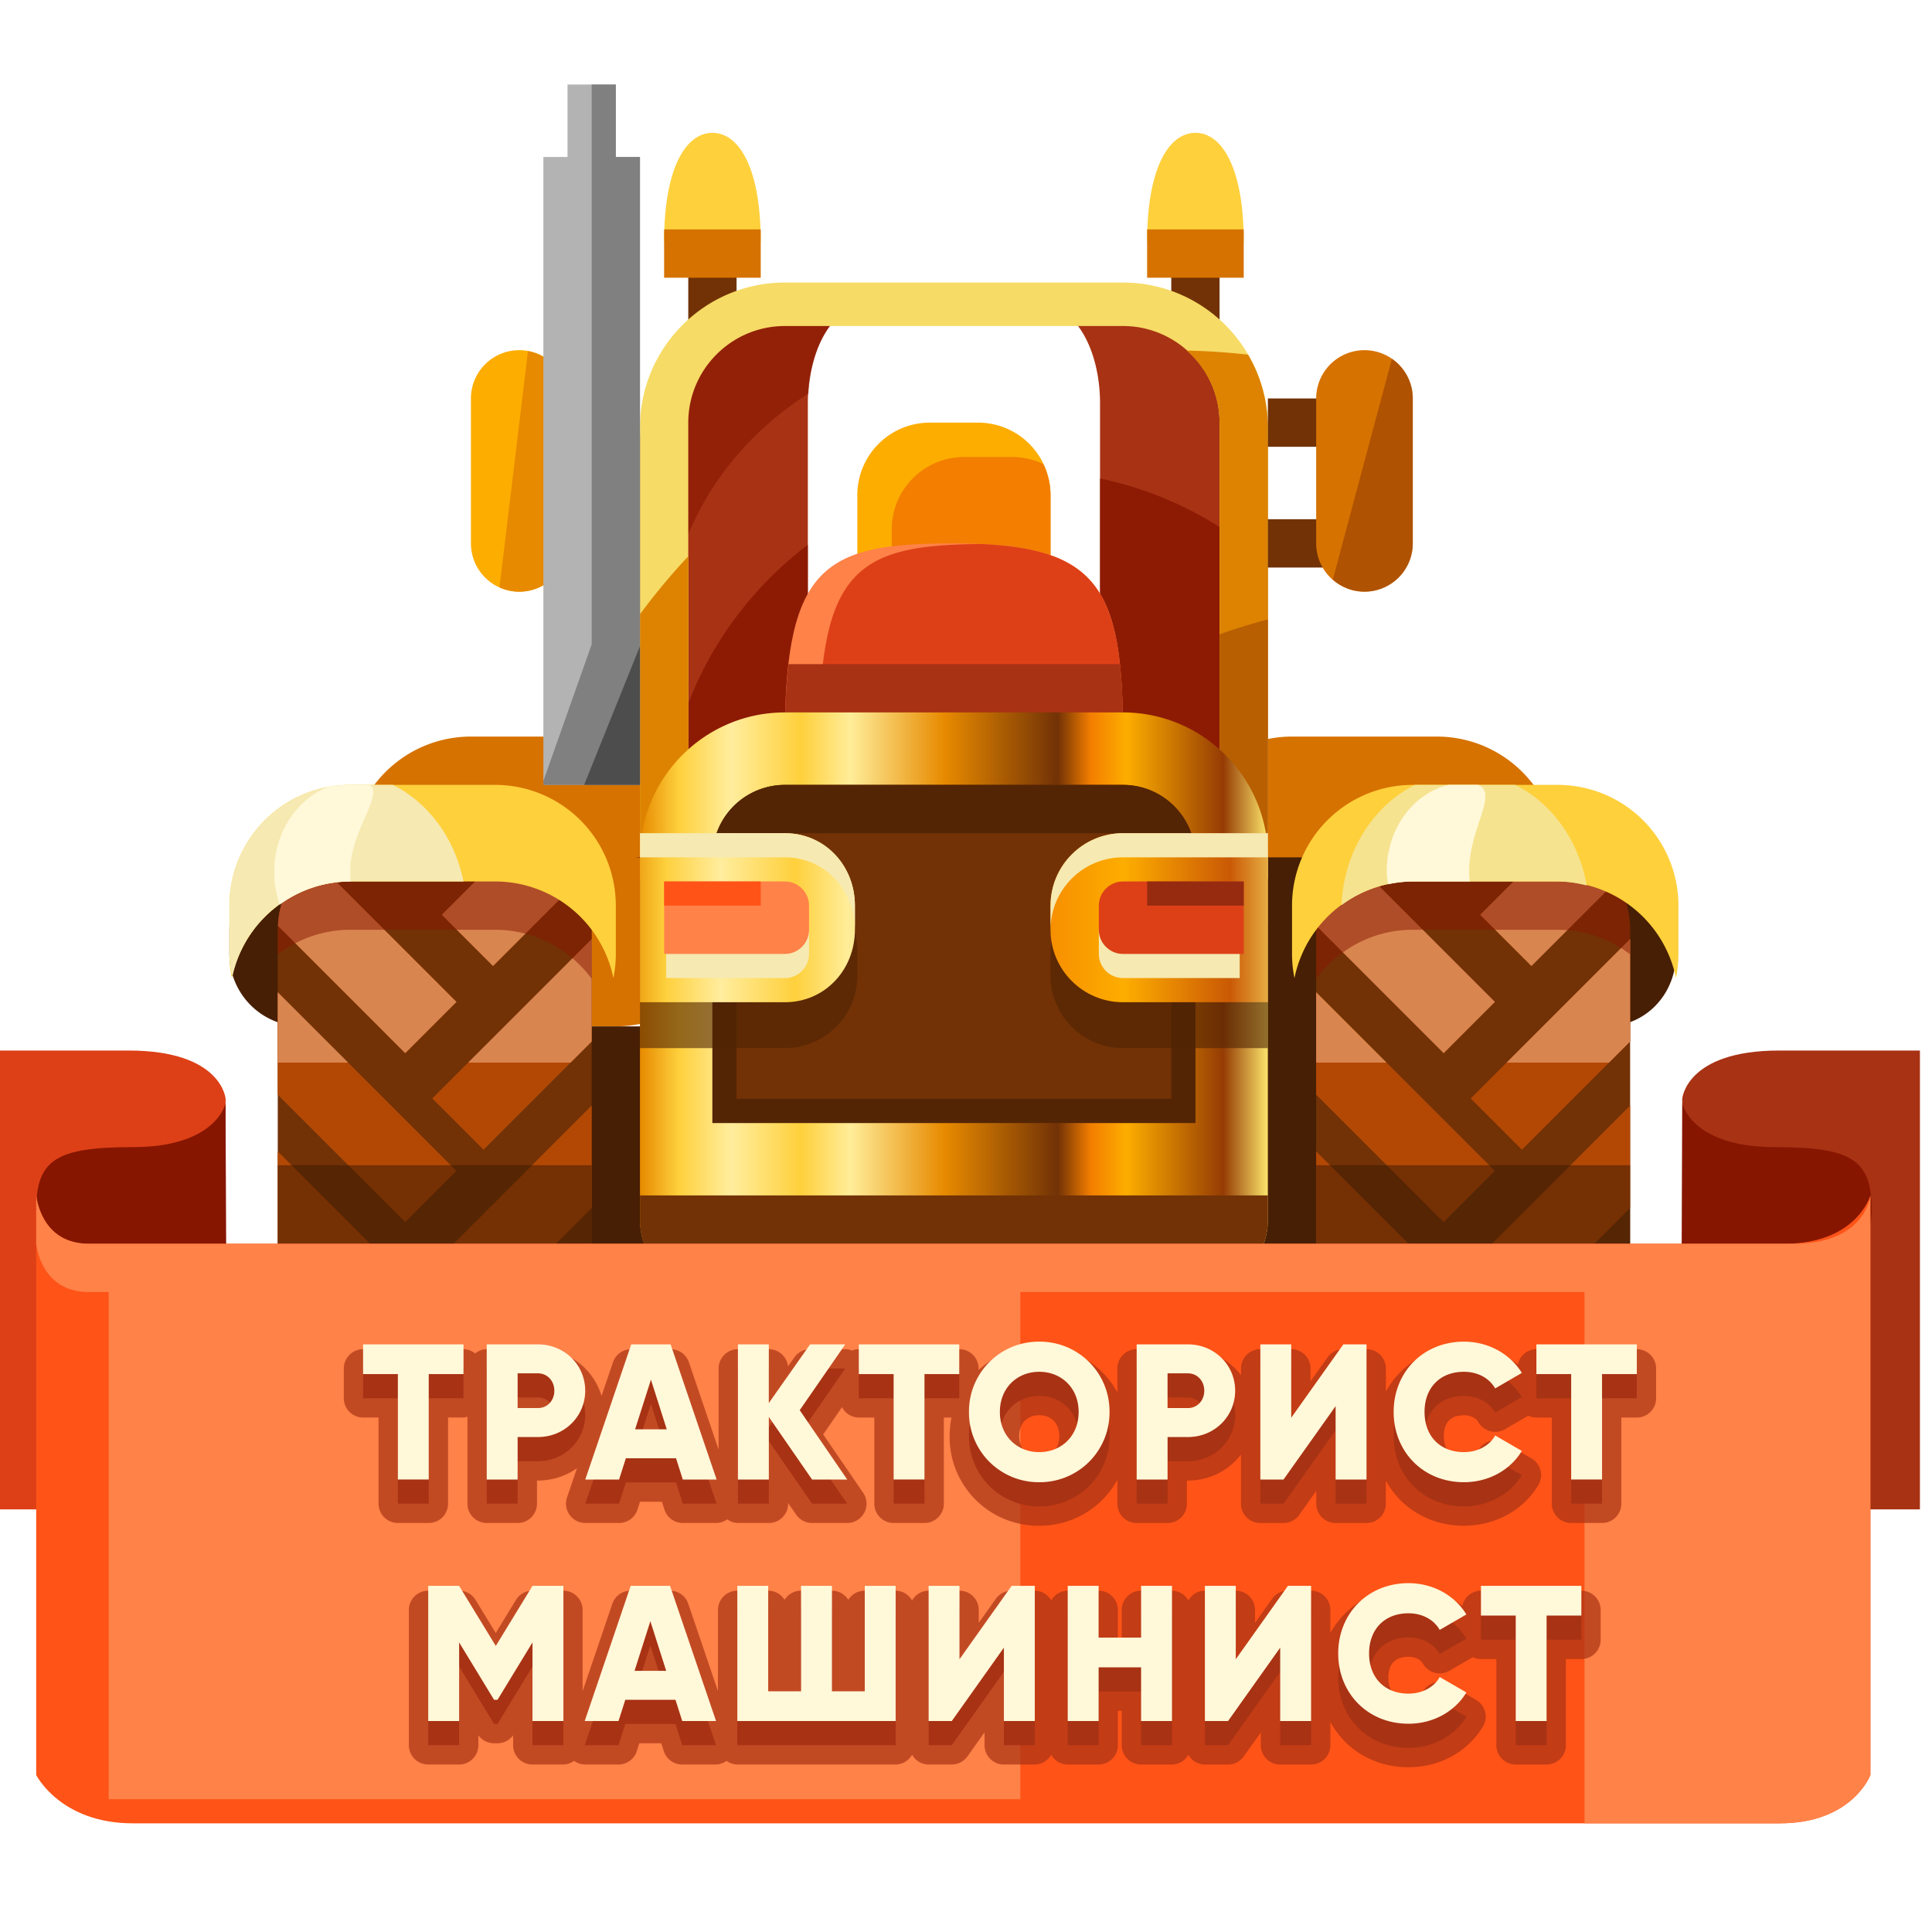
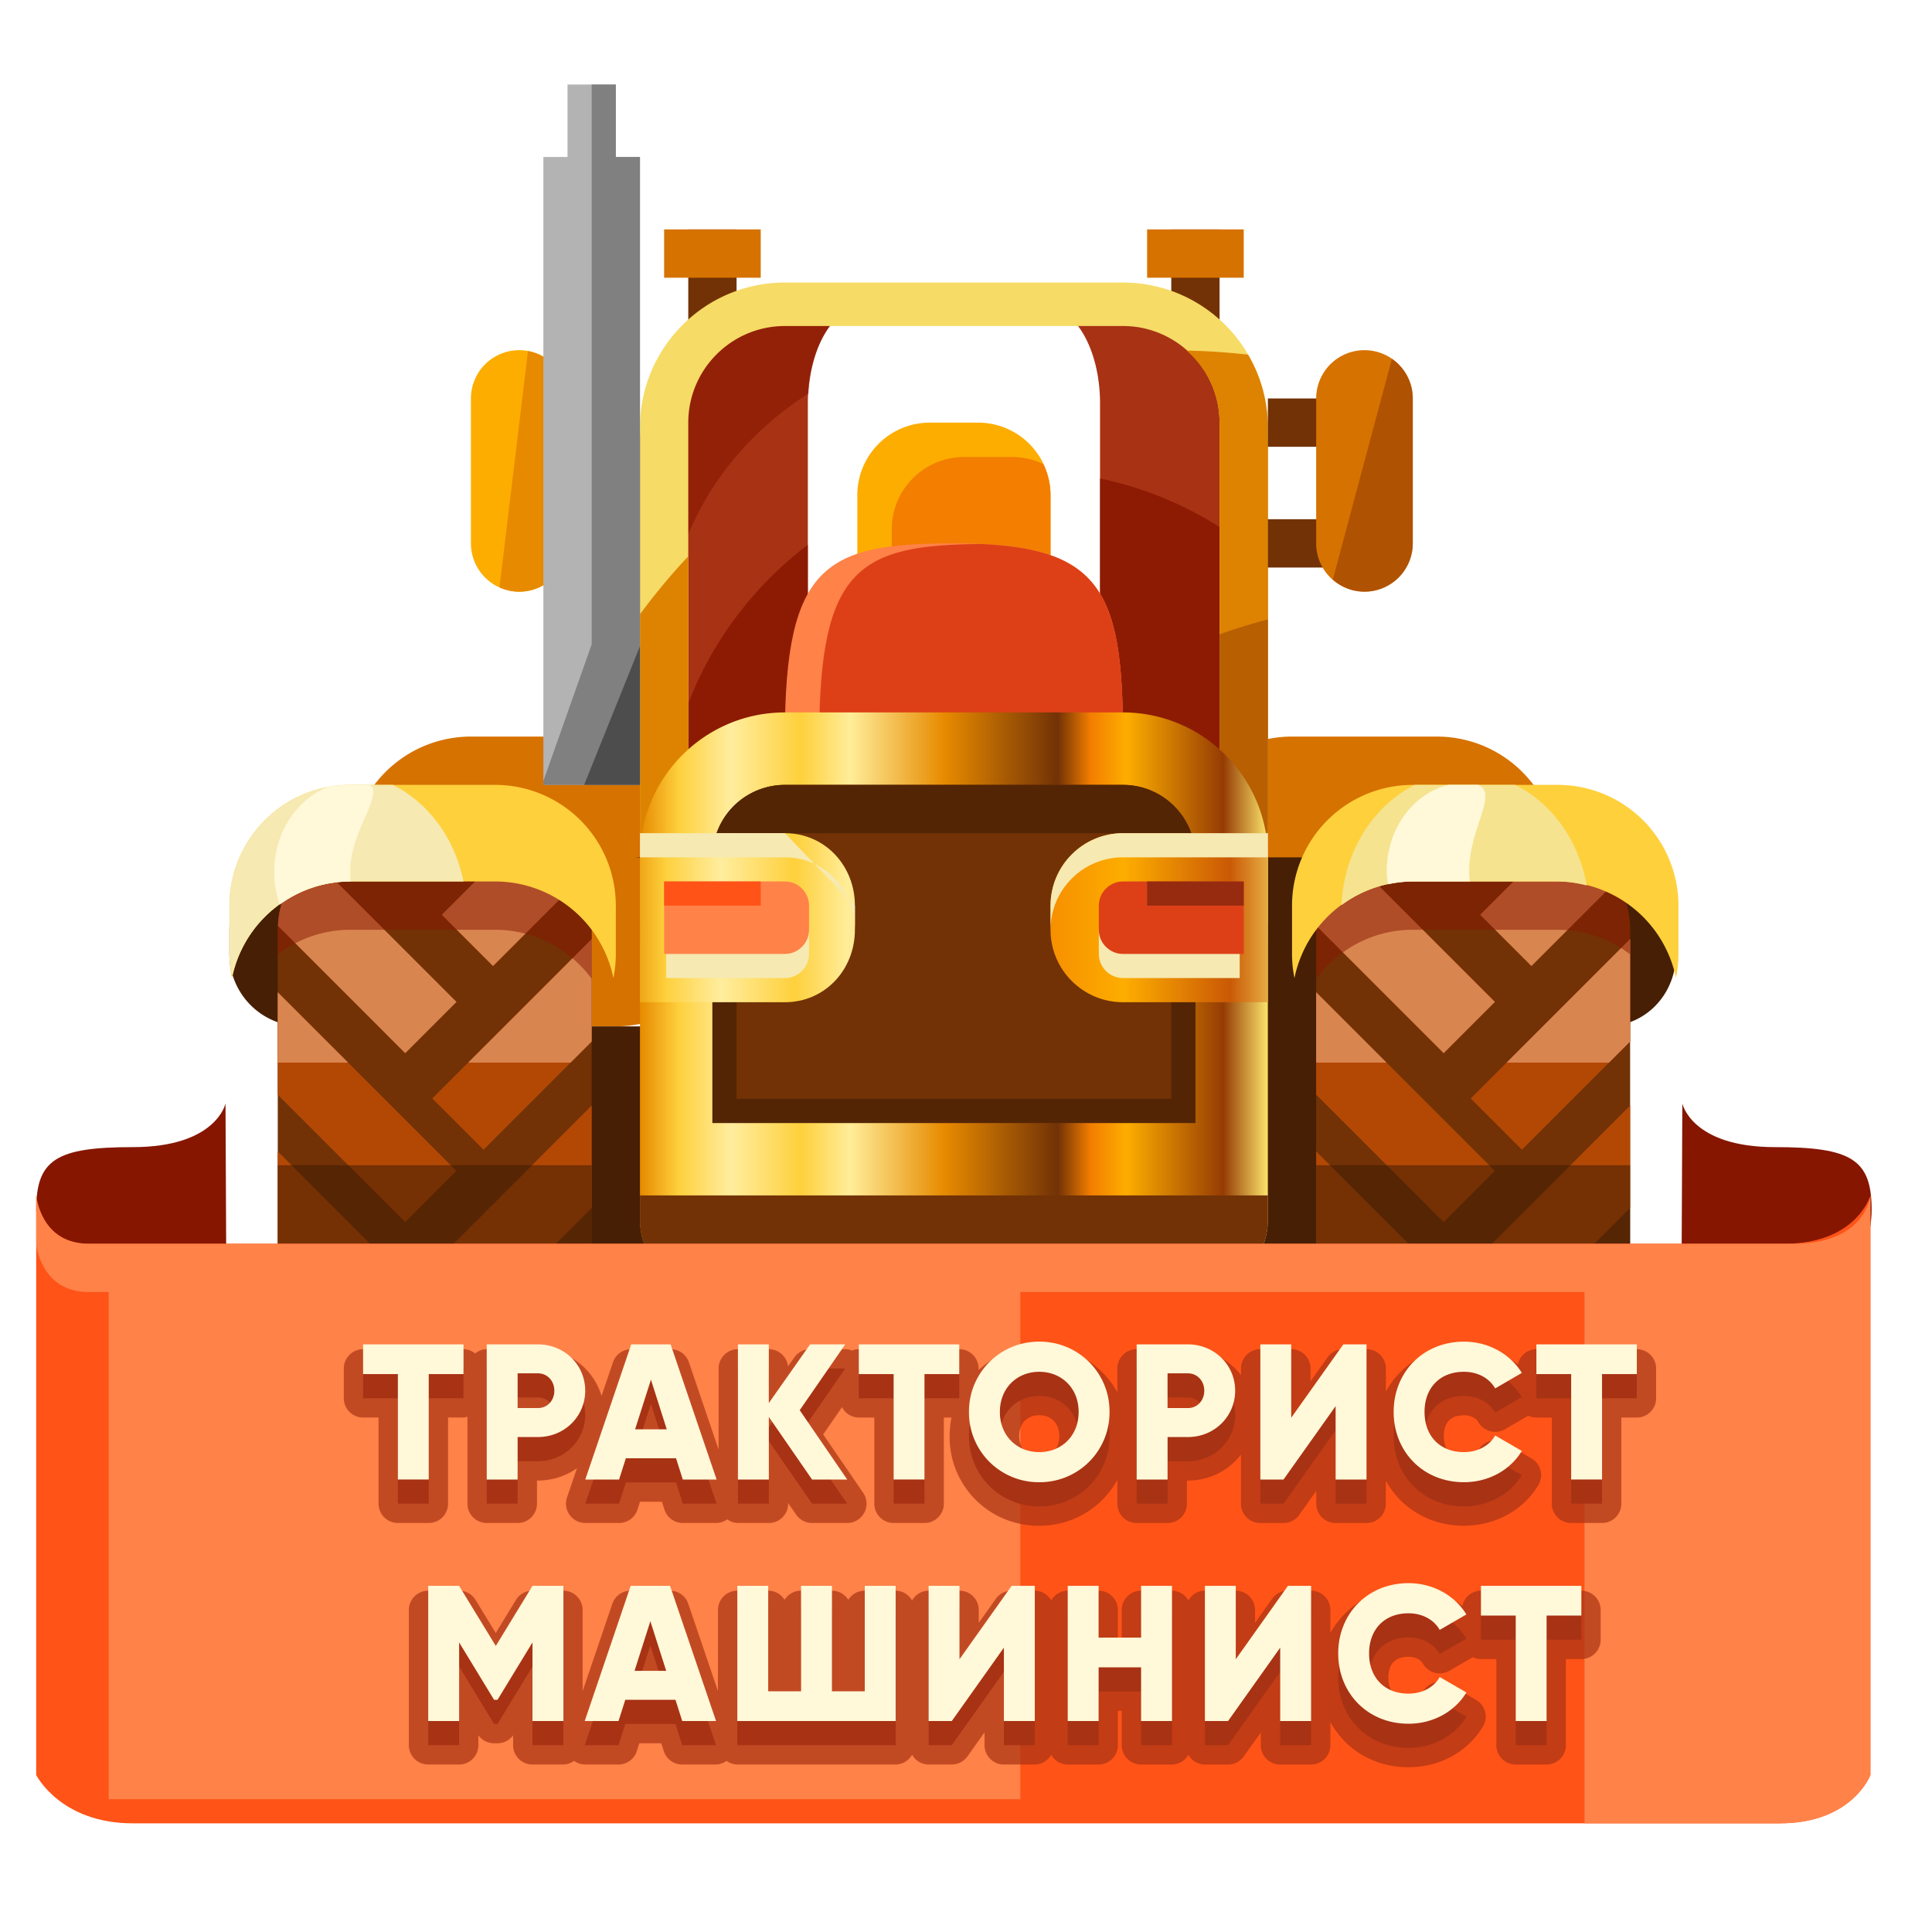
<svg xmlns="http://www.w3.org/2000/svg" width="80" height="80" fill="none" viewBox="0 0 80 80">
  <g clip-path="url(#clip0_3120_168759)">
    <path fill="#D67200" d="M59.5 30.5h-6a5 5 0 00-5 5v2a5 5 0 005 5h6a5 5 0 005-5v-2a5 5 0 00-5-5zm-34 0h-6a5 5 0 00-5 5v2a5 5 0 005 5h6a5 5 0 005-5v-2a5 5 0 00-5-5z" />
    <path fill="#471F04" d="M28.5 58.5c0 1.656-1.028 3-2.293 3h-8.413c-1.266 0-2.293-1.344-2.293-3v-20c0-1.656 1.028-3 2.293-3h8.413c1.266 0 2.293 1.344 2.293 3v20zm40.9-20c0-1.656-1.244-3-2.9-3h-54a3 3 0 00-3 3v1a3 3 0 003 3h54c1.656 0 2.9-1.344 2.9-3v-1zm-5.9 0c0-1.656-1.027-3-2.293-3h-8.414c-1.266 0-2.293 1.344-2.293 3v20c0 1.656 1.027 3 2.293 3h8.414c1.266 0 2.293-1.344 2.293-3v-20z" />
    <path fill="#723206" d="M30.5 14.5h-2v-5h2v5zm20-5h-2v5h2v-5z" />
-     <path fill="#FED03C" d="M27.5 10c0-3.038.896-4.5 2-4.5s2 1.462 2 4.5h-4zm24 0c0-3.038-.896-4.5-2-4.5s-2 1.462-2 4.5" />
    <path fill="#D67200" d="M31.5 11.5h-4v-2h4v2zm20-2h-4v2h4v-2z" />
    <path fill="#723206" d="M24.5 58.5c0 1.656-1.028 3-2.293 3h-8.413c-1.266 0-2.293-1.344-2.293-3v-20c0-1.656 1.028-3 2.293-3h8.413c1.266 0 2.293 1.344 2.293 3v20zm43-20c0-1.656-1.027-3-2.293-3h-8.414c-1.266 0-2.293 1.344-2.293 3v20c0 1.656 1.027 3 2.293 3h8.414c1.266 0 2.293-1.344 2.293-3v-20z" />
    <path fill="#B34805" d="M18.9 41.486l-5.822-5.822c-.876.379-1.514 1.42-1.566 2.676l5.267 5.268 2.121-2.122zm0 7l-7.4-7.4v4.242l5.279 5.279 2.121-2.121zM11.5 58.5c0 .285.04.557.097.818l2.18 2.18.016.002h4.228L11.5 54.979V58.5zm6.4-13.015l2.121 2.121 4.479-4.479v-4.24l-6.6 6.598zm6.009-8.978c-.42-.613-1.024-1.007-1.702-1.007h-1.533l-2.379 2.379L20.415 40l3.494-3.493zM20.415 61.5l4.085-4.085v-4.241l-6.206 6.205 2.121 2.121zm0-7.395L24.5 50.02v-4.241l-6.206 6.205 2.121 2.121zm-1.211 1.274L11.5 47.676v4.242l5.583 5.582 2.121-2.121zm42.695-6.893l-7.399-7.4v4.242l5.278 5.279 2.121-2.121zm-1-3.001l2.12 2.121 4.48-4.48v-4.241l-6.6 6.6zM54.5 58.5c0 .286.041.557.098.819l2.178 2.179.018.002h4.228L54.5 54.979V58.5zm7.399-17.014l-5.821-5.822c-.877.379-1.515 1.42-1.566 2.677l5.267 5.267 2.12-2.122zM63.414 61.5l4.086-4.086v-4.241l-6.207 6.206 2.121 2.121zm3.494-24.994c-.42-.613-1.023-1.006-1.701-1.006h-1.534l-2.38 2.379L63.414 40l3.494-3.494zm-4.705 18.873L54.5 47.676v4.242l5.582 5.582 2.121-2.121zm1.211-1.274L67.5 50.02v-4.24l-6.207 6.205 2.121 2.12z" />
    <path fill="#D98550" d="M23.909 36.507c-.42-.613-1.024-1.007-1.702-1.007h-1.533l-2.379 2.379L20.415 40l3.494-3.493zM11.512 38.34l5.267 5.268 2.121-2.121-5.822-5.822c-.876.378-1.514 1.419-1.566 2.675zM62.385 44h4.241l.874-.874v-4.241L62.385 44zM11.5 44h2.915L11.5 41.086V44zm43 0h2.914L54.5 41.086V44zm12.408-7.494c-.42-.613-1.023-1.006-1.701-1.006h-1.534l-2.38 2.379L63.414 40l3.494-3.494zm-12.396 1.835l5.267 5.267 2.121-2.121-5.821-5.822c-.878.378-1.516 1.419-1.567 2.676zM23.627 44l.873-.873v-4.24L19.386 44h4.241z" />
    <path fill="#381903" d="M54.5 48.25v9h13v-9h-13zm-43 9h13v-9h-13v9z" opacity=".5" />
    <path fill="#861600" d="M65.207 35.5h-8.414c-1.266 0-2.293 1.344-2.293 3v2.029c.911-1.225 2.355-2.029 4-2.029h6a4.96 4.96 0 013 1.018V38.5c0-1.656-1.027-3-2.293-3zm-43 0h-8.413c-1.266 0-2.293 1.344-2.293 3v1.018a4.96 4.96 0 013-1.018h6c1.644 0 3.089.805 4 2.029V38.5c-.001-1.656-1.029-3-2.294-3z" opacity=".5" />
    <path fill="#A83214" d="M46.5 12.5h-14c-3.309 0-6 2.691-6 6v20.25a3 3 0 003 3h20a3 3 0 003-3V18.5c0-3.308-2.691-6-6-6zm-.95 24.65c0 .551-.255 1-.568 1H34.019c-.313 0-.568-.449-.568-1V16.7c0-2.206 1.02-4 2.272-4h7.555c1.253 0 2.272 1.794 2.272 4v20.45z" />
    <path fill="#861600" d="M45.55 19.812V37.15c0 .551-.255 1-.568 1H34.019c-.313 0-.568-.449-.568-1V22.558c-3.609 2.739-5.95 7.062-5.95 11.942 0 2.625.678 5.09 1.863 7.236.046.002.09.014.137.014h20a3 3 0 003-3V23.342a14.936 14.936 0 00-6.951-3.53z" opacity=".8" />
    <path fill="#861600" d="M27.412 27.751c0-4.828 2.069-8.892 6.062-11.453.117-2.015 1.075-3.599 2.25-3.599h7.555c.479 0 .922.265 1.288.711.137-.002.265-.014.403-.014 2.219 0 4.316.494 6.211 1.358a5.984 5.984 0 00-4.68-2.255h-14c-3.309 0-6 2.691-6 6v20.25a3 3 0 003 3h8.42c-5.746-2.619-10.509-8.063-10.509-13.998z" opacity=".6" />
    <path fill="#FDAD00" d="M43.5 24.5a3 3 0 01-3 3h-2a3 3 0 01-3-3v-4a3 3 0 013-3h2a3 3 0 013 3v4z" />
    <path fill="#F37E00" d="M39.924 18.923a3 3 0 00-3 3v4c0 .46.111.891.297 1.28a2.96 2.96 0 001.279.297h2a3 3 0 003-3v-4c0-.46-.111-.891-.297-1.28a2.967 2.967 0 00-1.279-.297h-2z" />
    <path fill="#FF8248" d="M46.5 30.5c0 4.418-3.134 8-7 8s-7-3.582-7-8c0-7.147 1.725-8 7-8 5.996 0 7 1.74 7 8z" />
    <path fill="#DD4017" d="M40.643 22.526c-5.05.033-6.719.981-6.719 7.997 0 4.104 2.704 7.48 6.188 7.941C43.69 38.11 46.5 34.683 46.5 30.5c0-5.837-.877-7.743-5.857-7.974z" />
-     <path fill="#A83214" d="M32.5 30.5c0 1.459.347 2.822.944 4h12.113a8.85 8.85 0 00.943-4c0-1.147-.035-2.139-.127-3H32.651a25.92 25.92 0 00-.151 3z" />
    <path fill="#F6DB66" d="M46.5 11.7h-14c-3.309 0-6 2.691-6 6v20.25a3 3 0 003 3h20a3 3 0 003-3V17.7c0-3.309-2.691-6-6-6zm4 26.05c0 .551-.449 1-1 1h-20c-.551 0-1-.449-1-1V17.5c0-2.206 1.794-4 4-4h14c2.205 0 4 1.794 4 4v20.25z" />
    <path fill="#DD8301" d="M50.5 17.5v20.25c0 .551-.449 1-1 1h-20c-.551 0-1-.449-1-1V23.034a26.49 26.49 0 00-2 2.402v12.513a3 3 0 003 3h20a3 3 0 003-3V17.7a5.967 5.967 0 00-.82-3.014 28.025 28.025 0 00-2.543-.17A3.973 3.973 0 0150.5 17.5z" />
    <path fill="#953C04" d="M50.5 26.264V37.75c0 .551-.449 1-1 1H35.84a25.464 25.464 0 00-1.05 2.199H49.5a3 3 0 003-3V25.646c-.677.183-1.346.386-2 .618z" opacity=".5" />
    <path fill="url(#paint0_linear_3120_168759)" d="M29.5 53.5a3 3 0 01-3-3v-15c0-3.309 2.691-6 6-6h14c3.309 0 6 2.691 6 6v15c0 1.656-1.344 3-3 3h-20z" />
    <path fill="#723206" d="M52.5 49.5v1c0 1.656-1.344 3-3 3h-20a3 3 0 01-3-3v-1h26zm-3-3v-11c0-1.656-1.344-3-3-3h-14a3 3 0 00-3 3v11h20zm6-28h-3v-2h3v2zm0 5h-3v-2h3v2z" />
    <path fill="#542504" d="M46.5 32.5h-14a3 3 0 00-3 3v11h20v-11c0-1.656-1.344-3-3-3zm2 13h-18v-8.857c0-1.184 1.209-2.143 2.7-2.143h12.6c1.491 0 2.7.959 2.7 2.143V45.5z" />
    <path fill="#D67200" d="M58.5 22.5a2 2 0 01-4 0v-6a2 2 0 014 0v6z" />
    <path fill="#953C04" d="M57.637 14.857L55.19 24c.352.307.806.5 1.31.5a2 2 0 002-2v-6c0-.682-.342-1.282-.863-1.643z" opacity=".6" />
    <path fill="#FDAD00" d="M23.5 22.5a2 2 0 01-4 0v-6a2 2 0 014 0v6z" />
    <path fill="#E78A00" d="M21.862 14.537l-1.18 9.785c.25.113.526.179.818.179a2 2 0 002-2v-6c0-.981-.707-1.793-1.638-1.964z" />
    <path fill="#B3B3B3" d="M25.5 6.5v-3h-2v3h-1v26h4v-26h-1z" />
    <path fill="gray" d="M25.5 3.5h-1v23.184l-2 5.654v.162h4v-26h-1v-3z" />
    <path fill="#4D4D4D" d="M26.5 32.5v-5.746L24.188 32.5H26.5z" />
    <path fill="#FED03C" d="M25.5 37.5v2c0 .343-.035.677-.101 1a5.001 5.001 0 00-4.899-4h-6a5 5 0 00-4.899 4 5.062 5.062 0 01-.101-1v-2a5 5 0 015-5h6a5 5 0 015 5zm39-5h-6a5 5 0 00-5 5v2c0 .343.035.677.101 1 .464-2.282 2.48-4 4.899-4h6a5 5 0 014.899 4c.065-.323.101-.657.101-1v-2a5 5 0 00-5-5z" />
    <path fill="#F6E9B1" d="M9.5 37.5v2c0 .273.038.537.081.799.016.037.03.074.047.11a4.998 4.998 0 014.873-3.909h4.691c-.36-1.794-1.461-3.27-2.925-4H14.5a5 5 0 00-5 5z" />
    <path fill="#FFF8D9" d="M13.541 32.597c-1.275.528-2.189 1.896-2.189 3.513 0 .477.087.93.231 1.35a4.959 4.959 0 012.917-.959h.023a3.378 3.378 0 01-.023-.391c0-1.717 1.388-3.162.82-3.609h-.82a4.889 4.889 0 00-.959.096z" />
    <path fill="#F6E38F" d="M55.549 37.482A4.967 4.967 0 0158.5 36.5h6c.416 0 .814.067 1.2.164-.323-1.869-1.448-3.412-2.956-4.164H58.59c-1.724.859-2.943 2.754-3.042 4.982z" />
    <path fill="#FFF8D9" d="M57.422 36.063c0 .189.025.372.05.554.333-.07.675-.117 1.028-.117h2.359a3.945 3.945 0 01-.025-.437c0-1.747 1.217-3.204.377-3.563h-1.232c-1.461.355-2.557 1.814-2.557 3.563z" />
-     <path fill="#4F2304" d="M32.5 36.4h-6v7h6c1.656 0 3-1.344 3-3v-1a3 3 0 00-3-3zm14 0a3 3 0 00-3 3v1c0 1.656 1.344 3 3 3h6v-7h-6z" opacity=".6" />
    <path fill="url(#paint1_linear_3120_168759)" d="M32.5 34.5h-6v7h6c1.656 0 2.9-1.344 2.9-3v-1c0-1.656-1.244-3-2.9-3zm14 0c-1.656 0-3 1.344-3 3v1c0 1.656 1.344 3 3 3h6v-7h-6z" />
-     <path fill="#F6E9B1" d="M32.5 34.5h-6v1h6c1.656 0 2.9 1.344 2.9 3v-1c0-1.656-1.244-3-2.9-3zm14 0c-1.656 0-3 1.344-3 3v1c0-1.656 1.344-3 3-3h6v-1h-6z" />
+     <path fill="#F6E9B1" d="M32.5 34.5h-6v1h6c1.656 0 2.9 1.344 2.9 3v-1zm14 0c-1.656 0-3 1.344-3 3v1c0-1.656 1.344-3 3-3h6v-1h-6z" />
    <path fill="#F6E9B1" d="M27.585 40.5v-3H32.5c.551 0 1 .449 1 1v1c0 .551-.449 1-1 1h-4.915zm23.749 0v-3H46.5c-.551 0-1 .449-1 1v1c0 .551.449 1 1 1h4.834z" />
    <path fill="#FF8248" d="M32.5 36.5h-5v3h5c.551 0 1-.449 1-1v-1c0-.551-.449-1-1-1z" />
    <path fill="#DD4017" d="M47.5 36.5h-1c-.551 0-1 .449-1 1v1c0 .551.449 1 1 1h5v-3h-4z" />
    <path fill="#FF5317" d="M31.5 36.5h-4v1h4v-1z" />
    <path fill="#962B10" d="M51.5 36.5h-4v1h4v-1z" />
-     <path fill="#DD4017" d="M9.341 62.5H-.5v-19h5.822c3.875 0 4.02 2 4.02 2v17h-.001z" />
-     <path fill="#A83214" d="M69.658 62.5H79.5v-19h-5.822c-3.875 0-4.02 2-4.02 2v17z" />
    <path fill="#861600" d="M9.385 55.854S6.052 55.5 5.5 55.5c-2.209 0-4-3.203-4-5.412 0-2.08.844-2.588 4-2.588 3.46 0 3.838-1.807 3.838-1.807l.047 10.161zm60.23 0s3.332-.354 3.885-.354c2.209 0 4-3.203 4-5.412 0-2.08-.844-2.588-4-2.588-3.461 0-3.838-1.807-3.838-1.807l-.047 10.161z" />
    <path fill="#FF5317" d="M77.45 73.5s-.751 2-3.751 2h-68.2c-3 0-4-2-4-2v-24s.167 2 2.167 2h70.222c2.999 0 3.561-2 3.561-2v24h.001z" />
    <path fill="#FF8248" d="M74.271 51.5H3.667c-2 0-2.167-2-2.167-2v2s.167 2 2.167 2H4.5v21h37.75v-21h23.36v22h8.089c3 0 3.751-2 3.751-2v-24s-.18 2-3.179 2z" />
    <path fill="#A83214" d="M67.777 55.867h-4.158a.789.789 0 00-.767.635 3.653 3.653 0 00-2.235-.747c-1.432 0-2.61.74-3.232 1.867v-.955a.8.8 0 00-.801-.8h-.959a.798.798 0 00-.652.336l-.707.995v-.531c0-.442-.357-.8-.799-.8h-1.279a.8.8 0 00-.801.8v.277a2.744 2.744 0 00-2.201-1.077h-2.119a.799.799 0 00-.799.8v.989a3.656 3.656 0 00-3.234-1.901c-.981 0-1.855.372-2.513.974v-.062a.8.8 0 00-.8-.8h-4.158a.785.785 0 00-.283.057.794.794 0 00-.279-.057h-1.455a.8.8 0 00-.654.34l-.262.371a.8.8 0 00-.795-.711h-1.279a.8.8 0 00-.8.8v3.357l-1.229-3.614a.8.8 0 00-.757-.543h-1.631a.798.798 0 00-.757.543l-.474 1.393c-.335-1.128-1.366-1.936-2.633-1.936h-2.119a.78.78 0 00-.481.177.786.786 0 00-.481-.177h-4.158a.8.8 0 00-.8.8v1.231a.8.8 0 00.8.799h.639v3.566a.8.8 0 00.8.8h1.279a.8.8 0 00.8-.8v-3.566h.64c.058 0 .108-.021.162-.032v3.599a.8.8 0 00.8.8h1.279a.8.8 0 00.8-.8v-.959h.04c.61 0 1.164-.19 1.616-.51l-.412 1.211a.802.802 0 00.757 1.058h1.399a.8.8 0 00.762-.558l.103-.322h.909l.103.322a.8.8 0 00.762.558h1.399a.776.776 0 00.439-.152.776.776 0 00.444.152h1.279a.8.8 0 00.8-.8v-.027l.333.482a.8.8 0 00.658.345h1.455a.8.8 0 00.66-1.252l-1.655-2.416.781-1.128a.79.79 0 00.697.43h.64v3.566a.8.8 0 00.8.8h1.279a.8.8 0 00.8-.8v-3.566h.317c-.05.247-.078.504-.078.768a3.672 3.672 0 003.711 3.711 3.658 3.658 0 003.234-1.901v.989a.8.8 0 00.799.8h1.279a.8.8 0 00.801-.8v-.959h.039c.913 0 1.702-.423 2.201-1.077v2.036a.8.8 0 00.801.8h.959a.796.796 0 00.651-.337l.708-.994v.531a.8.8 0 00.799.8h1.279a.8.8 0 00.801-.8v-.956c.622 1.128 1.801 1.868 3.232 1.868 1.293 0 2.445-.629 3.083-1.682a.8.8 0 00-.283-1.105l-1.103-.641a.814.814 0 00-.614-.078.8.8 0 00-.487.382c-.096.173-.318.276-.596.276-.688 0-.832-.469-.832-.863 0-.393.145-.863.832-.863.277 0 .497.105.602.287a.805.805 0 00.693.4.801.801 0 00.402-.107l.97-.563a.804.804 0 00.335.078h.639v3.566a.8.8 0 00.801.8h1.279a.8.8 0 00.799-.8v-3.566h.641a.799.799 0 00.799-.799v-1.231a.8.8 0 00-.799-.801zm-24.744 4.461c-.505 0-.832-.338-.832-.863 0-.523.327-.863.832-.863.505 0 .831.34.831.863 0 .525-.326.863-.831.863zm23.247 6.339v1.231a.8.8 0 01-.8.8h-.64v3.565a.8.8 0 01-.8.801h-1.279a.8.8 0 01-.8-.801v-3.565h-.64a.784.784 0 01-.334-.078l-.971.562a.795.795 0 01-.609.081.802.802 0 01-.486-.374c-.104-.182-.323-.286-.602-.286-.687 0-.831.47-.831.863s.145.863.831.863c.277 0 .5-.104.596-.276a.8.8 0 011.101-.303l1.104.639a.798.798 0 01.282 1.107c-.638 1.052-1.79 1.68-3.083 1.68-1.432 0-2.61-.74-3.232-1.869v.957a.8.8 0 01-.8.801h-1.279a.8.8 0 01-.8-.801v-.531l-.707.995a.8.8 0 01-.652.337h-.959a.79.79 0 01-.682-.405.788.788 0 01-.681.405h-1.279a.8.8 0 01-.8-.801v-1.422h-.16v1.422a.8.8 0 01-.799.801H44.21a.792.792 0 01-.682-.405.792.792 0 01-.682.405h-1.279a.8.8 0 01-.799-.801v-.531l-.707.995a.802.802 0 01-.652.337h-.959a.791.791 0 01-.683-.407.788.788 0 01-.682.407h-6.556a.776.776 0 01-.444-.152.781.781 0 01-.439.152h-1.399a.8.8 0 01-.762-.558l-.103-.322h-.909l-.103.322a.8.8 0 01-.762.558h-1.399a.778.778 0 01-.439-.152.776.776 0 01-.444.152h-1.279a.8.8 0 01-.8-.801v-.408a.803.803 0 01-.647.329h-.144a.8.8 0 01-.647-.329v.408a.8.8 0 01-.8.801H17.73a.8.8 0 01-.8-.801v-5.597a.8.8 0 01.8-.8h1.279a.8.8 0 01.683.383l.836 1.369.836-1.369a.8.8 0 01.683-.383h1.279a.8.8 0 01.8.8v3.358l1.229-3.615a.8.8 0 01.757-.543h1.631c.343 0 .647.218.757.543l1.229 3.613v-3.356a.8.8 0 01.8-.8h1.279c.287 0 .538.15.679.377a.8.8 0 01.68-.377h1.279a.8.8 0 01.68.377.8.8 0 01.68-.377h1.279a.79.79 0 01.682.406.792.792 0 01.683-.406h1.279c.441 0 .799.357.799.8v.531l.707-.995a.8.8 0 01.652-.336h.959a.79.79 0 01.682.405.79.79 0 01.682-.405h1.279c.441 0 .799.357.799.8v1.343h.16v-1.343a.8.8 0 01.8-.8h1.279a.79.79 0 01.681.404.79.79 0 01.682-.404h1.279c.441 0 .799.357.799.8v.532l.707-.996a.801.801 0 01.652-.336h.96a.8.8 0 01.8.8v.958c.622-1.129 1.801-1.869 3.232-1.869a3.66 3.66 0 012.236.747.787.787 0 01.766-.636h4.158a.8.8 0 01.801.8z" opacity=".7" />
    <path fill="#A83214" d="M15.035 57.898h1.44v4.365h1.278v-4.365h1.44v-1.231h-4.159v1.231h.001zm7.238-1.231h-2.119v5.597h1.28v-1.759h.838c1.104 0 1.96-.856 1.96-1.919 0-1.064-.855-1.919-1.959-1.919zm0 2.638h-.839v-1.438h.84c.391 0 .68.312.68.72s-.289.718-.68.718zm3.865-2.638l-1.903 5.597h1.4l.28-.879h2.078l.28.879h1.4l-1.904-5.597h-1.63zm.16 3.518l.656-2.055.655 2.055H26.3zM35 56.667h-1.455l-1.71 2.431v-2.431h-1.279v5.597h1.28v-2.591l1.79 2.591h1.455l-1.966-2.871L35 56.667zm.563 1.231h1.44v4.365h1.278v-4.365h1.44v-1.231h-4.159v1.231h.001zm7.47-1.343a2.886 2.886 0 00-2.91 2.91 2.885 2.885 0 002.91 2.91 2.885 2.885 0 002.91-2.91 2.884 2.884 0 00-2.91-2.91zm0 4.574c-.912 0-1.63-.664-1.63-1.664 0-.999.718-1.662 1.63-1.662.912 0 1.631.663 1.631 1.662 0 1-.719 1.664-1.63 1.664zm6.153-4.462h-2.119v5.597h1.28v-1.759h.84c1.103 0 1.958-.856 1.958-1.919 0-1.064-.856-1.919-1.959-1.919zm0 2.638h-.84v-1.438h.84c.392 0 .68.312.68.72s-.289.718-.68.718zm4.281.4v-3.038h-1.279v5.597h.96l2.157-3.038v3.038h1.28v-5.597h-.96l-2.158 3.038zm7.15-1.902c.567 0 1.047.256 1.295.688l1.104-.641c-.488-.791-1.383-1.295-2.398-1.295-1.688 0-2.91 1.264-2.91 2.91 0 1.647 1.223 2.91 2.91 2.91 1.023 0 1.92-.503 2.398-1.295l-1.104-.64c-.24.433-.728.688-1.295.688-.992 0-1.63-.664-1.63-1.664 0-.998.638-1.661 1.63-1.661zm3.002-1.136v1.231h1.44v4.365h1.278v-4.365h1.44v-1.231h-4.158zM20.53 69.154l-1.519-2.487h-1.279v5.597h1.28V69.01l1.446 2.375h.144l1.447-2.375v3.254h1.28v-5.597h-1.28l-1.519 2.487zm5.585-2.487l-1.903 5.597h1.4l.28-.879h2.078l.28.879h1.4l-1.904-5.597h-1.63zm.16 3.519l.655-2.055.656 2.055h-1.31zm9.534.847H34.45v-4.366H33.17v4.366h-1.36v-4.366h-1.279v5.597h6.556v-5.597h-1.279v4.366zm3.922-1.328v-3.038h-1.279v5.597h.96l2.157-3.038v3.038h1.28v-5.597h-.96l-2.158 3.038zm7.52-.894h-1.76v-2.144h-1.279v5.597h1.28v-2.223h1.758v2.223h1.28v-5.597h-1.28v2.144zm3.92.894v-3.038h-1.279v5.597h.96l2.158-3.038v3.038h1.28v-5.597h-.96l-2.159 3.038zm7.15-1.902c.568 0 1.048.256 1.295.688l1.104-.64c-.487-.792-1.383-1.296-2.398-1.296-1.687 0-2.91 1.264-2.91 2.911s1.224 2.91 2.91 2.91c1.023 0 1.92-.503 2.398-1.295l-1.104-.64c-.239.432-.727.688-1.295.688-.99 0-1.63-.664-1.63-1.663s.64-1.663 1.63-1.663zm3.002-1.136v1.231h1.44v4.365h1.278v-4.365h1.44v-1.231h-4.158z" />
    <path fill="#FFF8D9" d="M15.035 56.898h1.44v4.365h1.278v-4.365h1.44v-1.231h-4.159v1.231h.001zm7.238-1.231h-2.119v5.597h1.28v-1.759h.838c1.104 0 1.96-.856 1.96-1.919 0-1.064-.855-1.919-1.959-1.919zm0 2.638h-.839v-1.438h.84c.391 0 .68.312.68.72s-.289.718-.68.718zm3.865-2.638l-1.903 5.597h1.4l.28-.879h2.078l.28.879h1.4l-1.904-5.597h-1.63zm.16 3.518l.656-2.055.655 2.055H26.3zM35 55.667h-1.455l-1.71 2.431v-2.431h-1.279v5.597h1.28v-2.591l1.79 2.591h1.455l-1.966-2.871L35 55.667zm.563 1.231h1.44v4.365h1.278v-4.365h1.44v-1.231h-4.159v1.231h.001zm7.47-1.343a2.886 2.886 0 00-2.91 2.91 2.885 2.885 0 002.91 2.91 2.885 2.885 0 002.91-2.91 2.884 2.884 0 00-2.91-2.91zm0 4.574c-.912 0-1.63-.664-1.63-1.664 0-.999.718-1.662 1.63-1.662.912 0 1.631.663 1.631 1.662 0 1-.719 1.664-1.63 1.664zm6.153-4.462h-2.119v5.597h1.28v-1.759h.84c1.103 0 1.958-.856 1.958-1.919 0-1.064-.856-1.919-1.959-1.919zm0 2.638h-.84v-1.438h.84c.392 0 .68.312.68.72s-.289.718-.68.718zm4.281.4v-3.038h-1.279v5.597h.96l2.157-3.038v3.038h1.28v-5.597h-.96l-2.158 3.038zm7.15-1.902c.567 0 1.047.256 1.295.688l1.104-.641c-.488-.791-1.383-1.295-2.398-1.295-1.688 0-2.91 1.264-2.91 2.91 0 1.647 1.223 2.91 2.91 2.91 1.023 0 1.92-.503 2.398-1.295l-1.104-.64c-.24.433-.728.688-1.295.688-.992 0-1.63-.664-1.63-1.664 0-.998.638-1.661 1.63-1.661zm3.002-1.136v1.231h1.44v4.365h1.278v-4.365h1.44v-1.231h-4.158zM20.53 68.154l-1.519-2.487h-1.279v5.597h1.28V68.01l1.446 2.375h.144l1.447-2.375v3.254h1.28v-5.597h-1.28l-1.519 2.487zm5.585-2.487l-1.903 5.597h1.4l.28-.879h2.078l.28.879h1.4l-1.904-5.597h-1.63zm.16 3.519l.655-2.055.656 2.055h-1.31zm9.534.847H34.45v-4.366H33.17v4.366h-1.36v-4.366h-1.279v5.597h6.556v-5.597h-1.279v4.366zm3.922-1.328v-3.038h-1.279v5.597h.96l2.157-3.038v3.038h1.28v-5.597h-.96l-2.158 3.038zm7.52-.894h-1.76v-2.144h-1.279v5.597h1.28v-2.223h1.758v2.223h1.28v-5.597h-1.28v2.144zm3.92.894v-3.038h-1.279v5.597h.96l2.158-3.038v3.038h1.28v-5.597h-.96l-2.159 3.038zm7.15-1.902c.568 0 1.048.256 1.295.688l1.104-.64c-.487-.792-1.383-1.296-2.398-1.296-1.687 0-2.91 1.264-2.91 2.911s1.224 2.91 2.91 2.91c1.023 0 1.92-.503 2.398-1.295l-1.104-.64c-.239.432-.727.688-1.295.688-.99 0-1.63-.664-1.63-1.663s.64-1.663 1.63-1.663zm3.002-1.136v1.231h1.44v4.365h1.278v-4.365h1.44v-1.231h-4.158z" />
  </g>
  <defs>
    <linearGradient id="paint0_linear_3120_168759" x1="26.5" x2="52.5" y1="41.5" y2="41.5" gradientUnits="userSpaceOnUse">
      <stop stop-color="#E78A00" />
      <stop offset=".062" stop-color="#FED03C" />
      <stop offset=".145" stop-color="#FFED9E" />
      <stop offset=".256" stop-color="#FED03C" />
      <stop offset=".335" stop-color="#FFED99" />
      <stop offset=".485" stop-color="#E78A00" />
      <stop offset=".665" stop-color="#723206" />
      <stop offset=".718" stop-color="#F37E00" />
      <stop offset=".775" stop-color="#FDAD00" />
      <stop offset=".929" stop-color="#953C04" />
      <stop offset=".996" stop-color="#F6DB66" />
    </linearGradient>
    <linearGradient id="paint1_linear_3120_168759" x1="25.834" x2="53.501" y1="38" y2="38" gradientUnits="userSpaceOnUse">
      <stop stop-color="#E78A00" />
      <stop offset=".062" stop-color="#FED03C" />
      <stop offset=".145" stop-color="#FFED9E" />
      <stop offset=".256" stop-color="#FED03C" />
      <stop offset=".335" stop-color="#FFED99" />
      <stop offset=".529" stop-color="#E78A00" />
      <stop offset=".573" stop-color="#F37E00" />
      <stop offset=".749" stop-color="#FDAD00" />
      <stop offset=".907" stop-color="#CA5905" />
      <stop offset=".996" stop-color="#F6DB66" />
    </linearGradient>
    <clipPath id="clip0_3120_168759">
      <path fill="#fff" d="M0 0h80v80H0z" />
    </clipPath>
  </defs>
</svg>